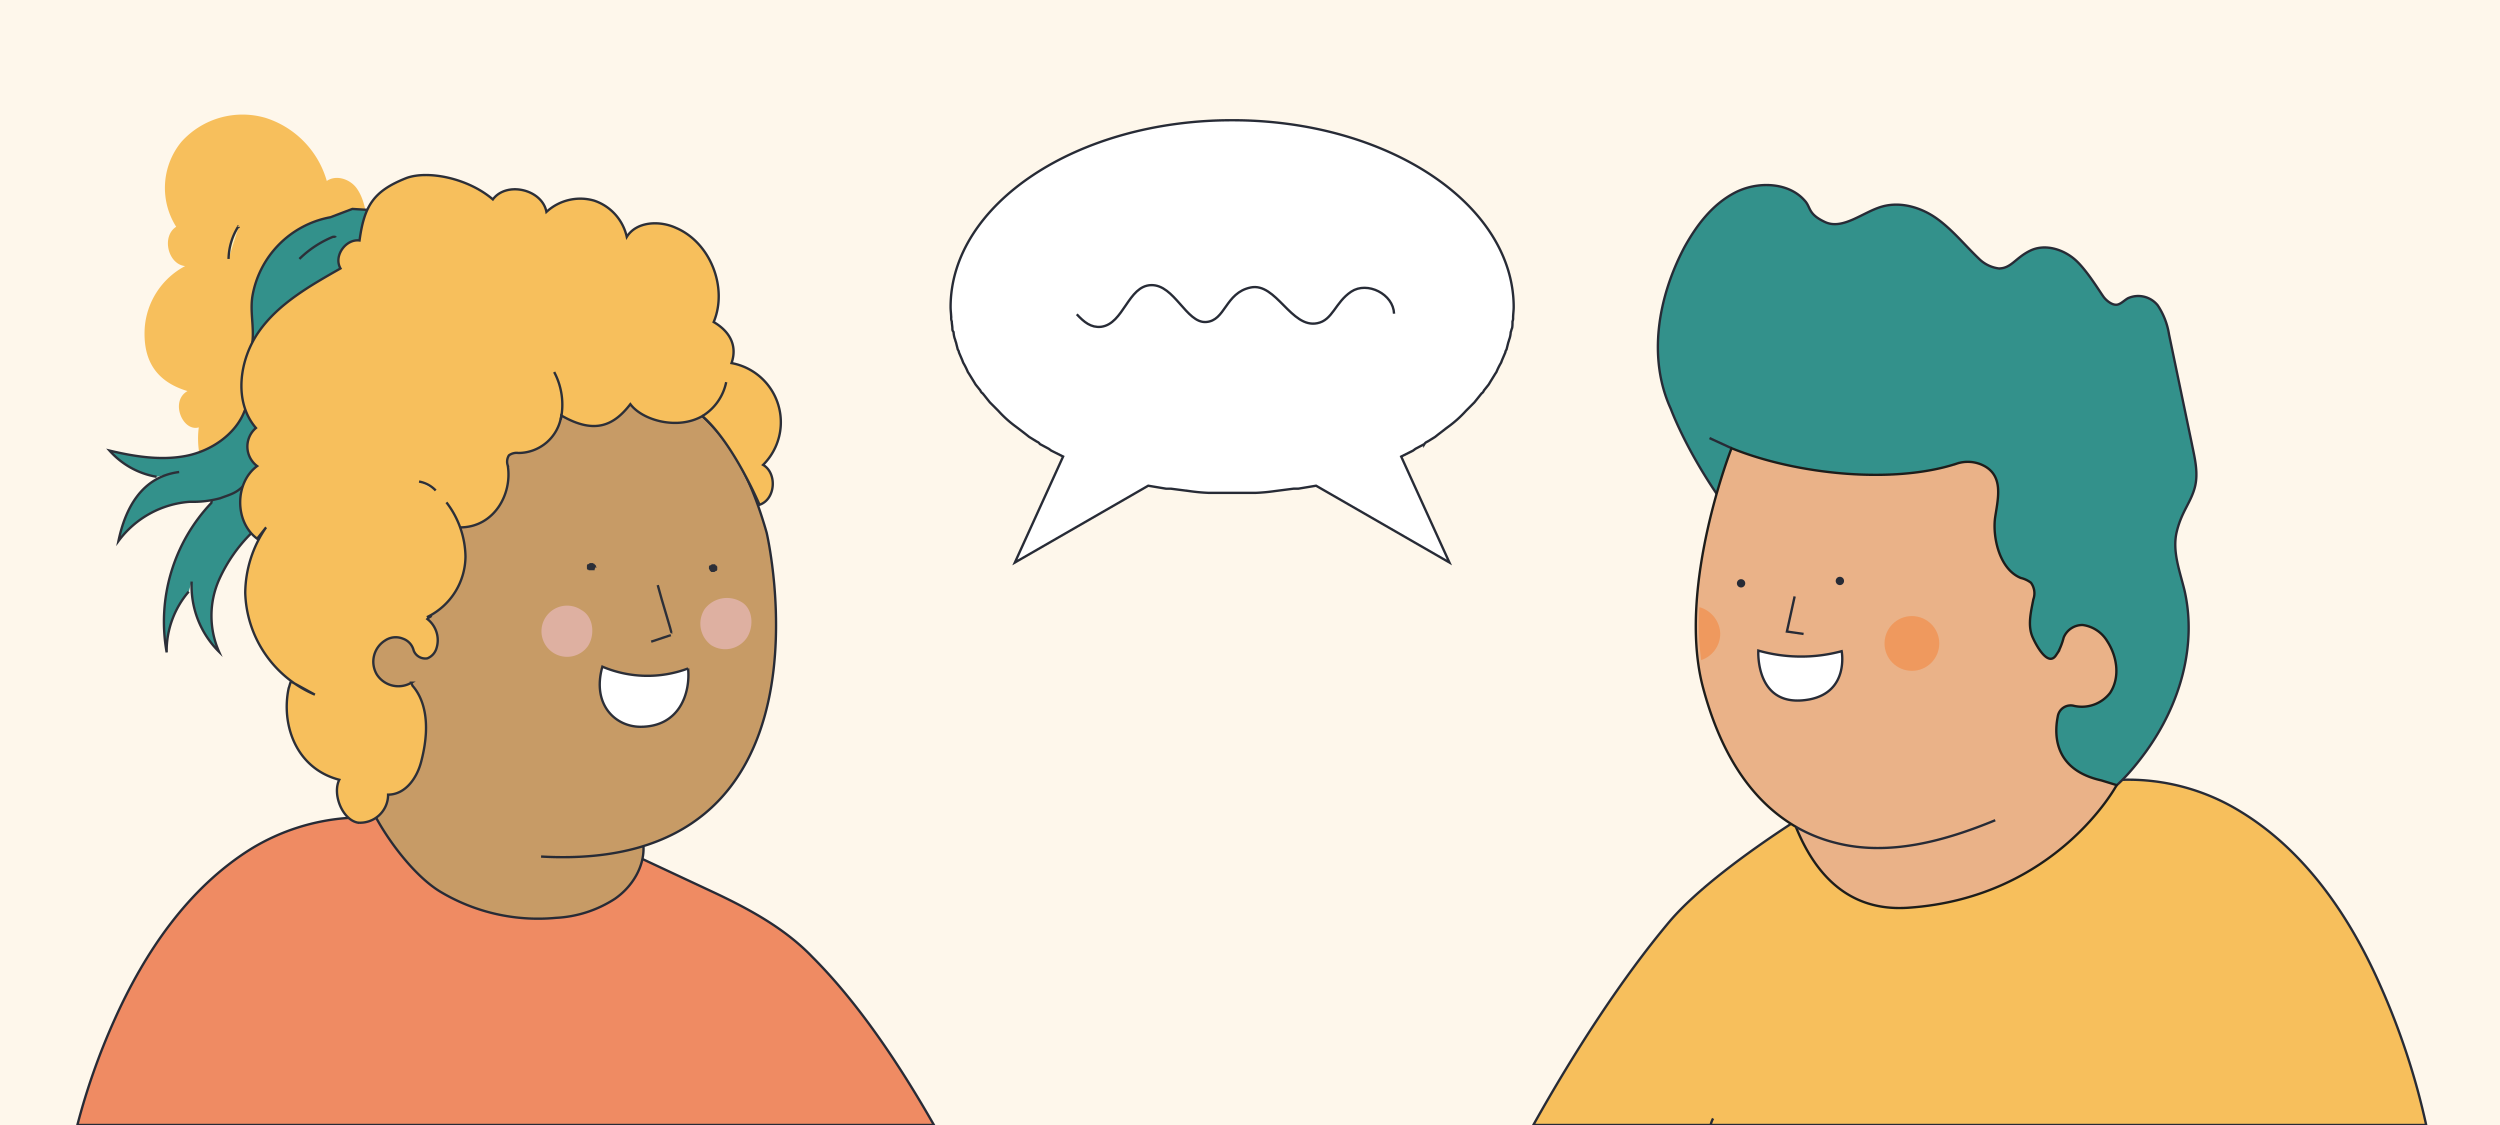
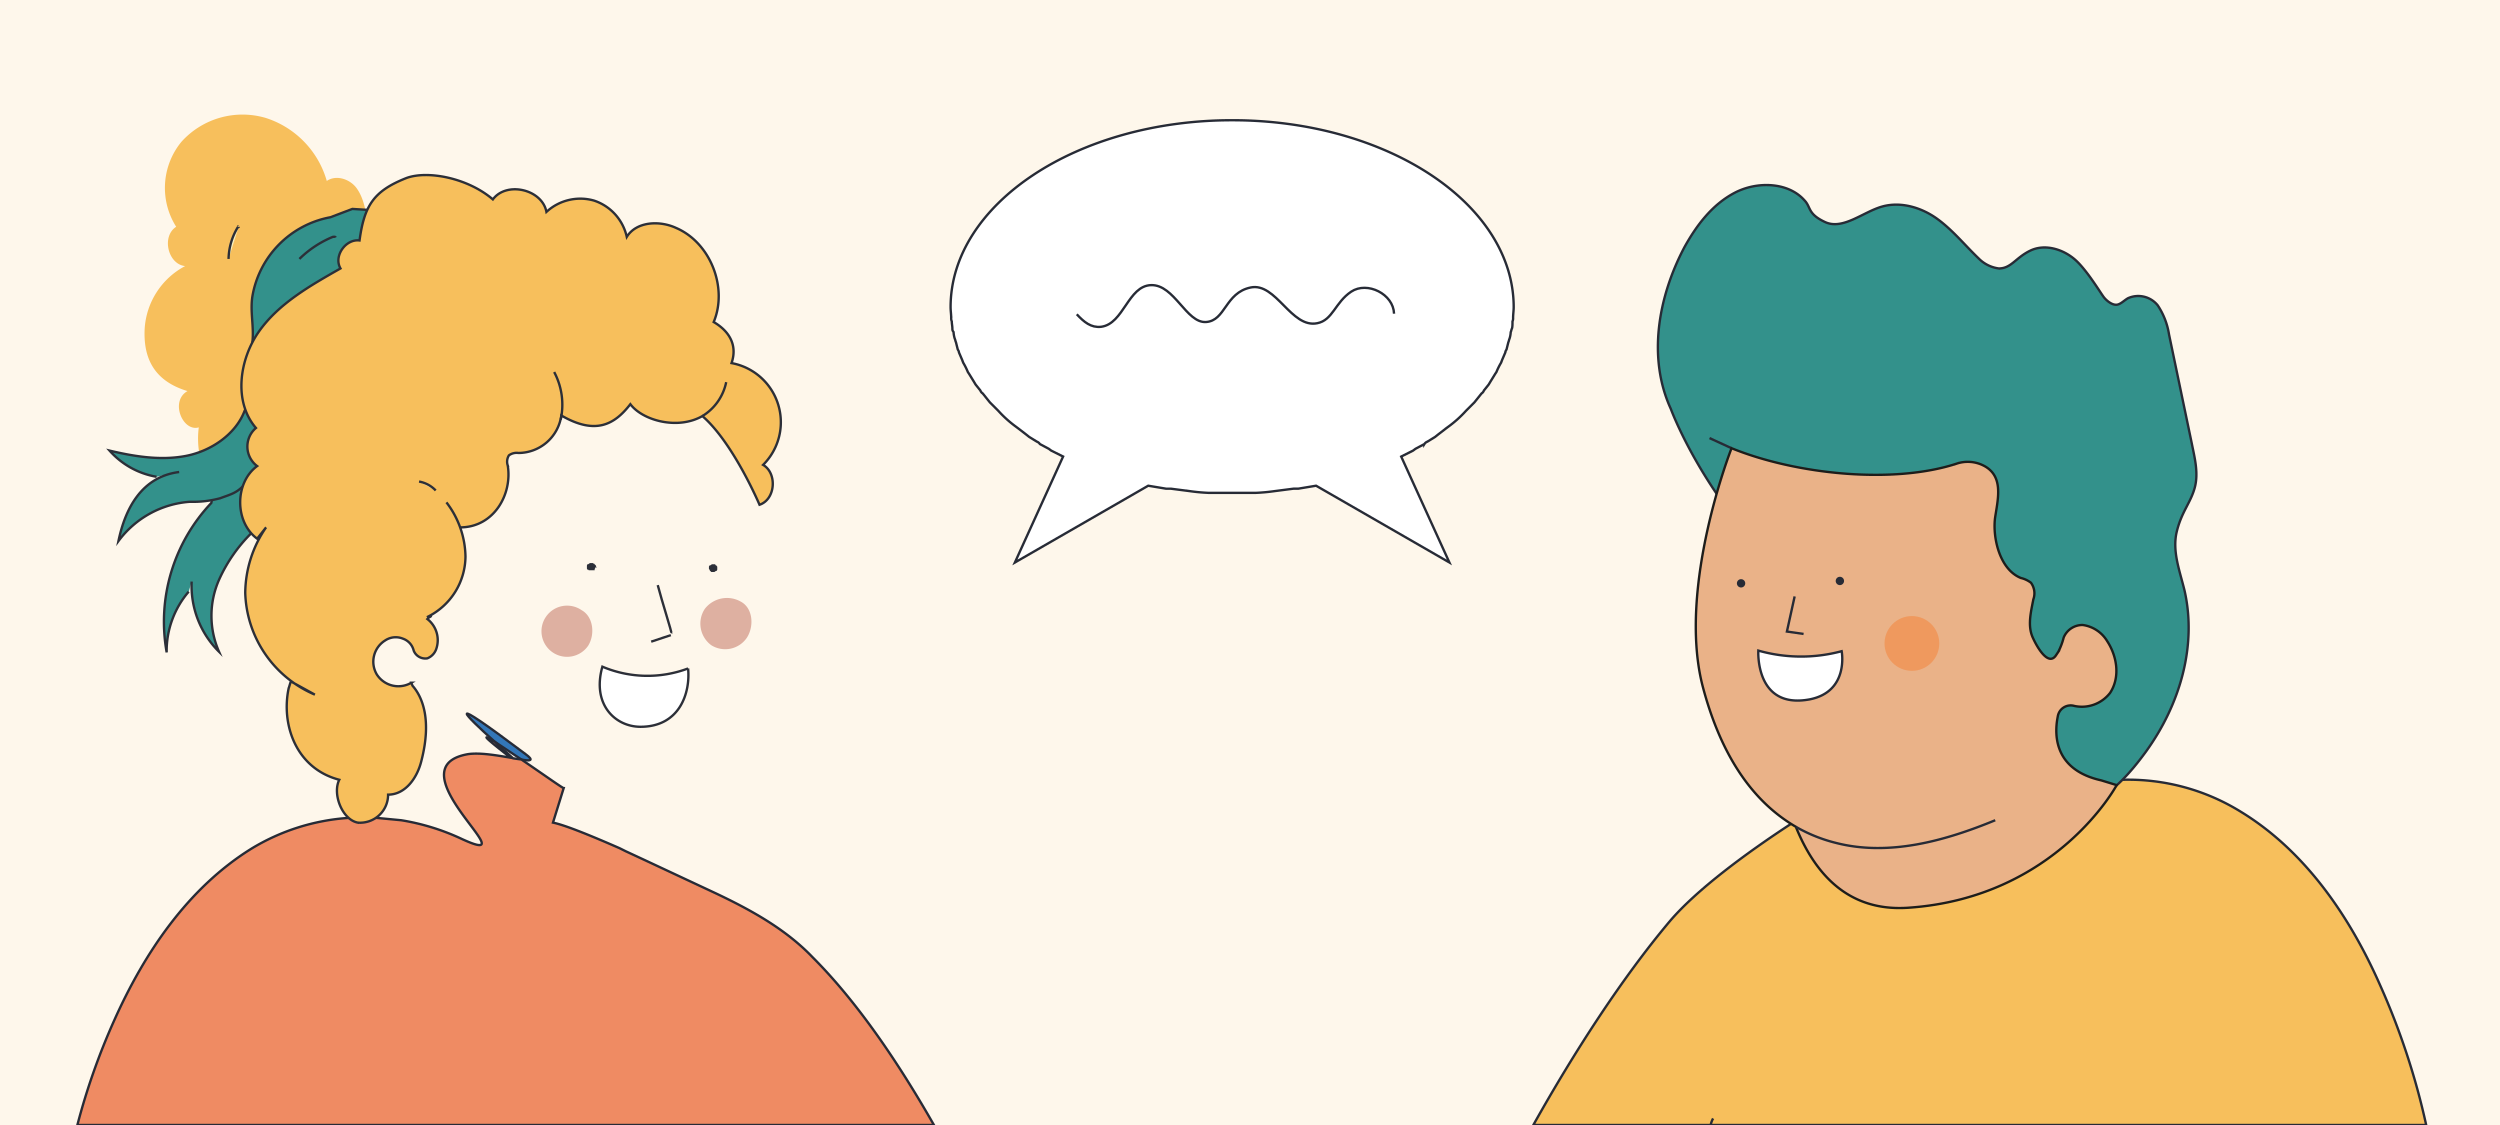
<svg xmlns="http://www.w3.org/2000/svg" data-name="Capa 1" id="Capa_1" viewBox="0 0 420 189">
  <defs>
    <style>.cls-1{fill:#fef7eb;}.cls-12,.cls-2{fill:#fff;}.cls-10,.cls-16,.cls-2,.cls-3,.cls-4,.cls-5,.cls-6{stroke:#272b36;}.cls-10,.cls-11,.cls-12,.cls-14,.cls-16,.cls-17,.cls-2,.cls-3,.cls-4,.cls-5,.cls-6,.cls-8,.cls-9{stroke-miterlimit:10;stroke-width:0.4px;}.cls-11,.cls-3,.cls-7{fill:#f7bf5c;}.cls-14,.cls-4{fill:none;}.cls-5{fill:#3377b8;}.cls-6{fill:#ef8b63;}.cls-8{fill:#f8f0be;}.cls-11,.cls-12,.cls-14,.cls-8,.cls-9{stroke:#2c2f38;}.cls-16,.cls-9{fill:#33918b;}.cls-10{fill:#c79b66;}.cls-13{fill:#deb0a1;}.cls-15{fill:#2c2f38;}.cls-17{fill:#eab288;stroke:#1d1d1b;}.cls-18{fill:#ef995e;}.cls-19{fill:#272b36;}</style>
  </defs>
  <rect class="cls-1" height="189" width="420" />
  <path class="cls-2" d="M246.6,68.7l1.1-1.1.4-.5.8-1a1,1,0,0,0,.4-.5l.8-1,.3-.5.8-1.3.2-.3a11.9,11.9,0,0,1,.8-1.6c0-.1.1-.2.1-.3l.6-1.4c0-.2.1-.3.2-.5l.3-1.2c.1-.2.1-.4.2-.6a4.3,4.3,0,0,0,.2-1.1c.1-.2.1-.4.2-.6s.1-.8.1-1.2a1.3,1.3,0,0,0,.1-.6c0-.6.1-1.2.1-1.8,0-17.3-21.2-31.4-47.3-31.4s-47.3,14.1-47.3,31.4c0,.6.1,1.2.1,1.8a1.3,1.3,0,0,0,.1.6c0,.4.1.8.1,1.2s.1.4.2.6a4.3,4.3,0,0,0,.2,1.1c.1.2.1.4.2.6l.3,1.2c.1.2.2.3.2.5l.6,1.4c0,.1.1.2.1.3a11.9,11.9,0,0,1,.8,1.6l.2.3.8,1.3.3.5.8,1a1,1,0,0,0,.4.5l.8,1,.4.5,1.1,1.1.3.3a19.3,19.3,0,0,0,3,2.7l.4.3,1.3,1,.5.4,1.3.8a1,1,0,0,1,.5.4l1.5.8.4.3,2,1h0l-8.1,17.8,22.4-12.9h0l3,.5h.8l3.1.4h0a31.6,31.6,0,0,0,3.2.3h8a31.6,31.6,0,0,0,3.2-.3h0l3.1-.4h.8l3-.5h0l22.4,12.9-8.1-17.8h0l2-1,.4-.3,1.5-.8a1,1,0,0,1,.5-.4l1.3-.8.5-.4,1.3-1,.4-.3a19.3,19.3,0,0,0,3-2.7Z" />
  <path class="cls-2" d="M234.2,52.7c-.1-3.3-4.5-5.5-7.2-3.7s-3.1,4.8-5.7,5.3c-4.4.9-6.9-6.9-11.2-6s-4.2,5.6-7.5,5.8-5.3-6.3-9.2-6.2-4.6,6.5-8.4,7c-1.7.2-2.9-.8-4.1-2.1" />
  <path class="cls-3" d="M257.6,189c7-12.5,15-24.8,22.9-34.2,4.5-5.3,12.9-11.5,20.4-16.4a120.6,120.6,0,0,1,12.7-7.4c4.4-2.1-9.8,9.8-5.1,8.8l1.5-.3c.3-.1.6.3.4.7s-.1.2-.1.3c-2.1,4,6.7-3.5,10.9-2.7s5.9,1.8,6.9,2.6,1.4,1.7,6.6-2.2a34.1,34.1,0,0,1,5.7-3.6l2.4-1a38.6,38.6,0,0,1,8.1-2.1l2.3-.3,3.4-.2a36,36,0,0,1,19.9,5.4c10.8,6.6,18.3,17.6,23.4,29.2a121,121,0,0,1,7.7,23.4Z" />
  <path class="cls-4" d="M287.8,187.9a3.6,3.6,0,0,0-.4,1.1" />
  <path class="cls-5" d="M87.6,127.6l-4.5-3c-4.9-4.4-9.3-8.8,5.2,2.1C89.8,127.8,89.1,127.9,87.6,127.6Z" />
  <path class="cls-6" d="M156.9,189H13a111.5,111.5,0,0,1,6.2-17.6c5.1-11.4,12.4-22.2,23-28.8a36,36,0,0,1,16.5-5.2h4.5l4.2.4A38.4,38.4,0,0,1,77.7,141c11.4,5.2-12-12,.9-14.3,2-.3,4.9.2,7.2.6-4.9-3.8-4.8-4-2.7-2.7l3.1,2.8,1.4.2c3.4,2.3,6.9,4.8,7.1,4.8l-1.8,5.8c2,.4,6.4,2.2,11.2,4.3l1,.5,2.8,1.3,12.4,5.8c5.9,2.8,11.7,6,16.2,10.7C143.9,168.2,150.8,178.3,156.9,189Z" />
  <path class="cls-7" d="M71.2,62.3A10.5,10.5,0,0,1,76.3,69a7.7,7.7,0,0,1-2.7,7.7l-.4,3.5-9.1,4-8.5,3.7S53.9,91,48.9,90a7.2,7.2,0,0,1-5.5-5.4s-2.3.9-2.6-1.9c-9.1-.6-7.4-10.9-7.4-10.9-2.7.8-4.9-4.4-1.9-6.1-6-1.8-7.4-6-7.2-10.4a12.8,12.8,0,0,1,6.8-10.6c-2.9-.3-4-5-1.5-6.6a12.2,12.2,0,0,1,.9-14.3,13.8,13.8,0,0,1,14.1-4A15.6,15.6,0,0,1,54.9,30.4c1.6-1.1,3.9-.3,5,1.2s1.5,3.5,1.8,5.4c4.5-2.6,10.6.2,12.7,4.9s.6,10.3-2.5,14.4c3.3.4,5,5.1,2.7,7.5Z" />
  <path class="cls-8" d="M38.4,43.5A10.6,10.6,0,0,1,40,38.1s.1.1.1,0" />
  <path class="cls-9" d="M55.5,36.5A16.3,16.3,0,0,0,42.4,49.8c-.4,2.6.3,5.1,0,7.7l4.8,5.2L70.4,43.5l-3.2-7.9-8-.5Z" />
  <path class="cls-8" d="M73.2,82.4a11.2,11.2,0,0,1,1.8,2" />
-   <path class="cls-10" d="M90.9,143.9c51.3,2.9,37.9-54.4,37.9-54.4-2.6-9.1-5.8-14.9-10.8-19.6L111.1,60,93.8,47,58.4,65,55.5,89.8l5.3,42.8,2.4,4.8c2.4,4.4,6.6,9.8,10.6,12.3a32,32,0,0,0,19.6,4.5,20,20,0,0,0,9.9-3.2c2.9-2,5-5.4,4.8-8.9" />
  <path class="cls-9" d="M50.3,43.5a17.6,17.6,0,0,1,5.6-3.7c.1,0,.4-.1.5.1" />
  <path class="cls-9" d="M32.2,97.7a15.6,15.6,0,0,0,4.6,11.8,15,15,0,0,1,0-12.1,26,26,0,0,1,5.4-7.8s4-5.8,4.8-5.1-2.4-6.7-2.4-6.7l-7.3-2.4-1.8,9.1A29,29,0,0,0,28,109.6a15.3,15.3,0,0,1,3.7-10.2" />
  <path class="cls-9" d="M26.3,80.1a13.6,13.6,0,0,1-7.9-4.4c4.2,1,8.6,1.7,12.8.9S39.6,73,41.1,69l2.3-4.3,6.9,8.8-1.7,7.4-7.8.8c-1.2,1.2-2.2,1.4-3.8,2a17.4,17.4,0,0,1-5.1.6,16.4,16.4,0,0,0-12,6.6c1.1-5.3,3.8-10.8,10.2-11.6" />
  <path class="cls-11" d="M77.3,88.6c5.7,0,8.8-5.6,8-10.4a2,2,0,0,1,.2-1.7,2.2,2.2,0,0,1,1.6-.4,7.3,7.3,0,0,0,7.2-6.3c5.7,3.3,8.9,1.6,11.6-1.9,2,2.7,7.9,4.4,12.1,2h0c5.2,4.5,9.6,14.9,9.6,14.9,2.7-.9,3-5.3.6-6.7A10.1,10.1,0,0,0,122.9,61c1.1-3.2-.6-5.5-3-6.9,2.4-5.7-.5-13.3-6.3-15.8-2.8-1.3-6.7-1.1-8.3,1.5a8.3,8.3,0,0,0-5.5-6.1,8.4,8.4,0,0,0-8,1.9c-.7-3.8-6.7-5.2-9-2.1-4.2-3.6-10.9-4.9-14.5-3.6-5.6,2.2-7.1,4.7-7.9,10.5-2.3-.3-4.4,2.6-3.2,4.7C52.1,48,46.8,51,43.5,55.7S39.2,67.5,43,71.9a4.1,4.1,0,0,0,.2,6.4c-3.8,2.8-3.8,9.4,0,12.2l1.5-1.9a19.7,19.7,0,0,0-3.5,11,19.2,19.2,0,0,0,11.7,17.1l-4-2.2c-.1,0-.3.9-.4,1.1-1.3,6.1,1.2,13.5,8.5,15.4-1.2,2.4.5,6.7,3.1,7.2a4.7,4.7,0,0,0,5.1-4.7c2.9,0,4.9-2.8,5.6-5.7,1.8-7,.1-10.8-1.5-12.6l-.2-.5a4.3,4.3,0,0,1-5.8-1.4,4.2,4.2,0,0,1,1.4-5.7,3.2,3.2,0,0,1,3-.3,2.8,2.8,0,0,1,1.8,2,2.1,2.1,0,0,0,2.3,1.3,2.6,2.6,0,0,0,1.5-1.6,4.5,4.5,0,0,0-1.5-5l.6-.6c.1.2-.4.4-.5.2a11.4,11.4,0,0,0,6.3-10.1A15.3,15.3,0,0,0,75,84.4" />
  <path class="cls-12" d="M115.6,112.3c.4,4.1-1.4,9.8-8,9.8-4.2,0-8.2-3.7-6.4-10.1a19.4,19.4,0,0,0,14.4.3" />
  <path class="cls-13" d="M97.7,102.5c2,1.1,2.3,4.1,1.1,6a4.3,4.3,0,1,1-1.1-6Z" />
  <path class="cls-8" d="M110.5,98.3c.7,2.7,2.4,8,2.3,8.1" />
  <path class="cls-14" d="M112.7,106.7l-3.3,1.1" />
  <path class="cls-15" d="M120.5,95.6v-.4c-.1-.1-.1-.2-.2-.2s-.1-.2-.2-.2h-.5l-.3.2h-.1a.4.4,0,0,0-.1.3v.2c0,.1,0,.1.1.2s0,.2.1.2l.2.2h.5l.3-.2h.1a.4.4,0,0,0,.1-.3v-.4c-.1-.1-.1-.2-.2-.2s-.1-.2-.2-.2h-.5l-.3.2h-.1a.4.4,0,0,0-.1.3v.2c0,.1,0,.1.1.2s0,.2.1.2l.2.2h.5l.3-.2h.1a.4.4,0,0,0,.1-.3Z" />
  <path class="cls-15" d="M100.2,95.4h0a.4.4,0,0,0-.1-.3c0-.1,0-.2-.1-.2s-.1-.2-.2-.2h-.5l-.3.2h-.1c-.1.1-.1.2-.1.4h0v.2a.4.4,0,0,0,.1.3h1v-.2a.4.4,0,0,0,.1-.3h0a.4.4,0,0,0-.1-.3c0-.1,0-.2-.1-.2s-.1-.2-.2-.2h-.5l-.3.2h-.1c-.1.1-.1.2-.1.4h0v.2a.4.4,0,0,0,.1.3h1v-.2a.4.4,0,0,0,.1-.3Z" />
  <path class="cls-13" d="M124.5,101.1c2,1.1,2.2,4.1,1,6a4.4,4.4,0,0,1-6,1.3,4.5,4.5,0,0,1-1.1-6.1,4.7,4.7,0,0,1,6.1-1.2Z" />
  <path class="cls-14" d="M118,69.9a8.7,8.7,0,0,0,4-5.7" />
  <path class="cls-14" d="M94.2,70.5a11.7,11.7,0,0,0-1.1-8" />
  <path class="cls-8" d="M70.4,80.9a5.1,5.1,0,0,1,2.8,1.5" />
  <path class="cls-16" d="M360.5,126.3c5.8-8,8.6-17.9,6.5-27.1-.8-3.3-2.1-6.6-1.3-9.9s2.3-4.8,3-7.3,0-5.1-.5-7.6l-3.8-18.2a12.2,12.2,0,0,0-1.9-4.9,4.2,4.2,0,0,0-5-1.2c-.7.4-1.3,1.1-2,1.1s-1.5-.6-2-1.2-2.8-4.5-4.8-6.3-5.1-2.8-7.6-1.6-3.2,3-5.3,3a5.8,5.8,0,0,1-3.4-1.7c-2.3-2.2-4.3-4.7-6.9-6.6s-6.1-3-9.3-2.1-6.6,4-9.6,2.6-2.3-2.5-3.5-3.7c-2.7-3-7.9-3.2-11.7-1.2s-6.4,5.5-8.4,9.1c-4.5,8.5-6.2,18.7-2.3,27.2,0,0,10.3,28.3,38.9,41s22.7,27.9,22.7,27.9l9.6-3.4S354.9,134,360.5,126.3Z" />
  <path class="cls-4" d="M290.9,75.3l-3.7-1.7" />
  <path class="cls-17" d="M355.6,131.9s-10.1,18.9-35,20.6c-10.1.7-15.7-5.7-18.9-13.6h0c-7.9-4.6-12.9-13-15.7-23.8-4.2-16.7,4.9-39.8,4.9-39.8,10.8,4.4,27.1,6.1,37.8,2.6a5.9,5.9,0,0,1,4.5.3c3.4,1.7,2.5,5.4,2,8.6s.6,8.8,4.3,10.3a4.5,4.5,0,0,1,1.7.8,3,3,0,0,1,.4,2.8c-.4,2.1-1,4.4-.1,6.4s2.7,4.8,3.9,3l.4-.6a11.7,11.7,0,0,0,.9-2.4,3.4,3.4,0,0,1,3.2-2.1,5.7,5.7,0,0,1,4.1,2.7c1.7,2.6,2.2,6.1.5,8.7a6,6,0,0,1-6,2.2,2.2,2.2,0,0,0-2.8,1.8c-.7,3.5-.3,9,7.3,10.7Z" />
  <path class="cls-4" d="M335.2,137.8c-8.5,3.5-17.9,6.1-26.8,3.8a26.1,26.1,0,0,1-6.7-2.7" />
  <circle class="cls-18" cx="321.2" cy="108.1" r="4.6" />
-   <path class="cls-18" d="M285.5,102a4.8,4.8,0,0,1,3.5,4.4,4.7,4.7,0,0,1-3.2,4.5A43.9,43.9,0,0,1,285.5,102Z" />
  <polyline class="cls-4" points="301.5 100.2 300.2 106.1 303 106.5" />
  <path class="cls-2" d="M295.4,109.3a26.2,26.2,0,0,0,14,.1s1.3,6.8-5.4,8.1C294.8,119.2,295.4,109.3,295.4,109.3Z" />
  <path class="cls-19" d="M292.5,98.7a.7.7,0,0,0,0-1.4.7.7,0,0,0,0,1.4Z" />
  <path class="cls-19" d="M309.1,98.3a.7.7,0,0,0,0-1.4.7.7,0,0,0,0,1.4Z" />
</svg>